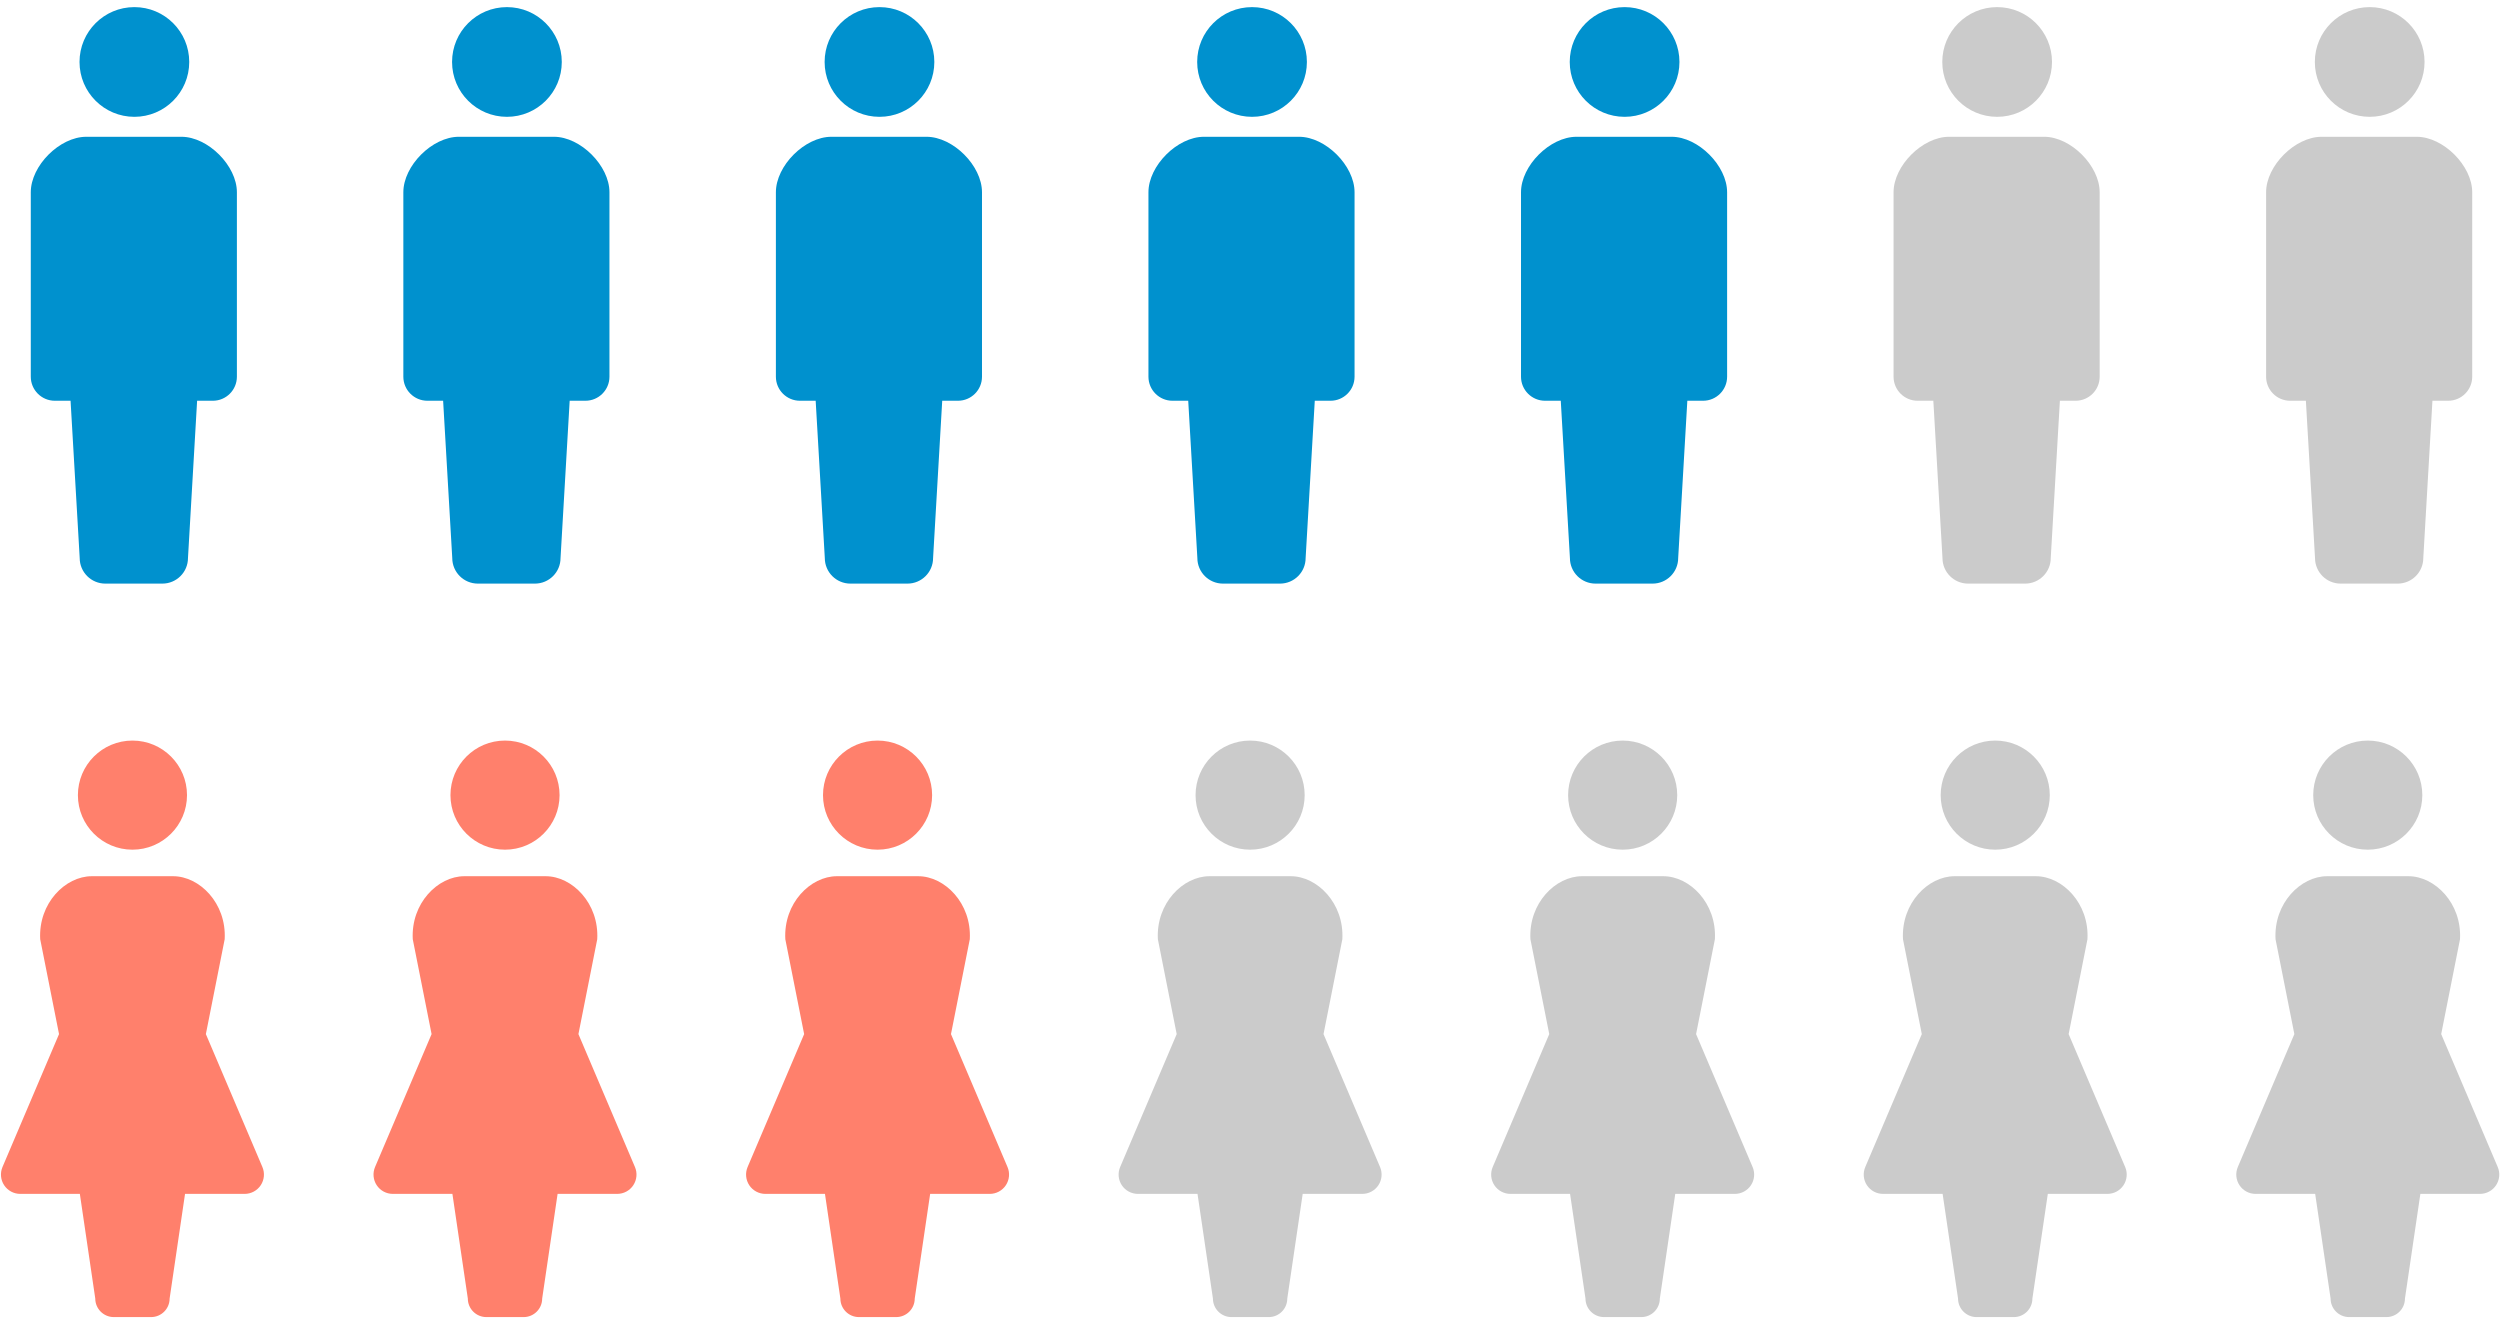
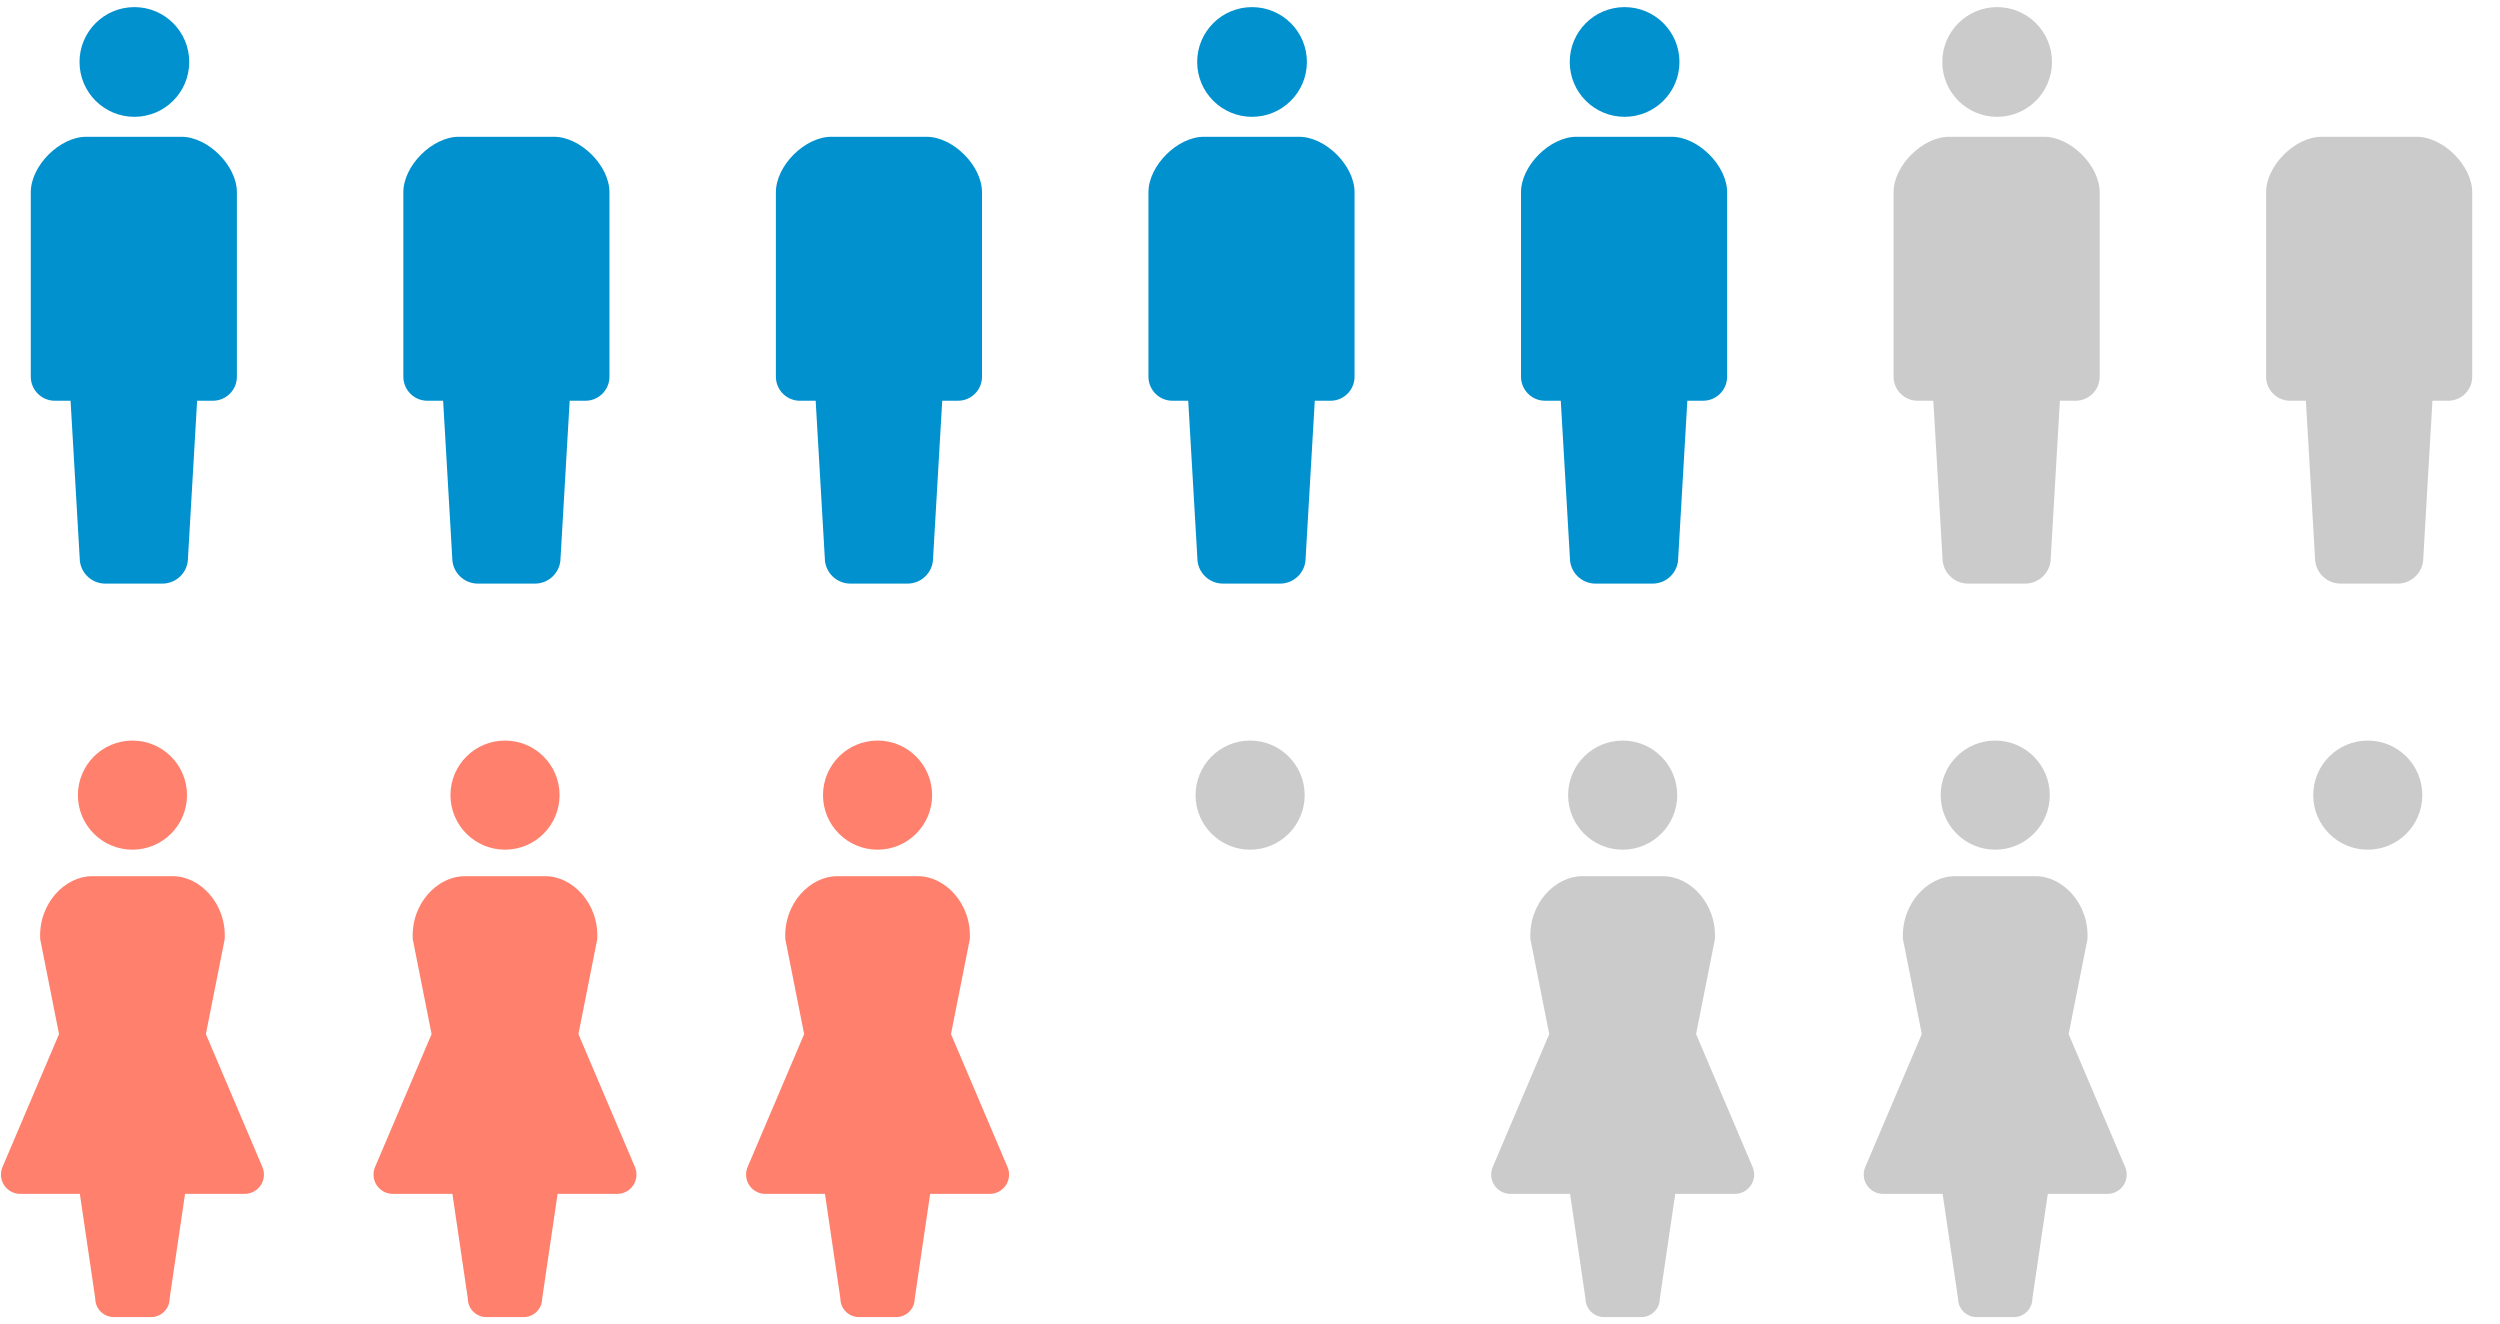
<svg xmlns="http://www.w3.org/2000/svg" version="1.1" id="レイヤー_1" x="0px" y="0px" viewBox="0 0 219 116" style="enable-background:new 0 0 219 116;" xml:space="preserve">
  <g>
    <path style="fill:#FF806C;" d="M11.603,74.432c2.639,0,4.779-2.141,4.779-4.777c0-2.642-2.14-4.781-4.779-4.781   c-2.641,0-4.779,2.139-4.779,4.781C6.824,72.291,8.962,74.432,11.603,74.432" />
    <path style="fill:#FF806C;" d="M22.986,102.232l-4.952-11.644l1.648-8.311c0.171-3.155-2.202-5.521-4.518-5.521H8.04   c-2.315,0-4.688,2.366-4.518,5.521l1.649,8.311l-4.953,11.644c-0.221,0.522-0.167,1.122,0.146,1.595   c0.313,0.473,0.843,0.758,1.411,0.758h5.22l1.35,9.165c0,0.898,0.729,1.627,1.627,1.627h3.26c0.9,0,1.627-0.729,1.627-1.627   l1.35-9.165h5.22c0.568,0,1.098-0.285,1.411-0.758C23.154,103.354,23.209,102.753,22.986,102.232" />
    <path style="fill:#0091CE;" d="M11.772,10.234c2.654,0,4.805-2.152,4.805-4.805c0-2.655-2.151-4.806-4.805-4.806   c-2.655,0-4.806,2.151-4.806,4.806C6.966,8.082,9.117,10.234,11.772,10.234" />
    <path style="fill:#0091CE;" d="M15.89,11.982h-2.179h-1.939h-0.095h-1.94H7.559c-2.329,0-4.862,2.534-4.862,4.862v16.154   c0,1.164,0.943,2.108,2.108,2.108h1.377l0.8,13.775c0,1.239,1.005,2.243,2.244,2.243h0.095h2.356h0.095h2.355h0.096   c1.239,0,2.244-1.004,2.244-2.243l0.8-13.775h1.377c1.165,0,2.108-0.944,2.108-2.108V16.844   C20.752,14.516,18.219,11.982,15.89,11.982" />
    <path style="fill:#FF806C;" d="M44.239,74.432c2.639,0,4.779-2.141,4.779-4.777c0-2.642-2.14-4.781-4.779-4.781   c-2.641,0-4.779,2.139-4.779,4.781C39.46,72.291,41.598,74.432,44.239,74.432" />
    <path style="fill:#FF806C;" d="M55.622,102.232L50.67,90.588l1.648-8.311c0.171-3.155-2.202-5.521-4.518-5.521h-7.124   c-2.315,0-4.688,2.366-4.518,5.521l1.649,8.311l-4.953,11.644c-0.221,0.522-0.167,1.122,0.146,1.595   c0.313,0.473,0.843,0.758,1.411,0.758h5.22l1.35,9.165c0,0.898,0.729,1.627,1.627,1.627h3.26c0.9,0,1.627-0.729,1.627-1.627   l1.35-9.165h5.22c0.568,0,1.098-0.285,1.411-0.758C55.79,103.354,55.845,102.753,55.622,102.232" />
-     <path style="fill:#0091CE;" d="M44.407,10.234c2.654,0,4.805-2.152,4.805-4.805c0-2.655-2.151-4.806-4.805-4.806   c-2.655,0-4.806,2.151-4.806,4.806C39.601,8.082,41.752,10.234,44.407,10.234" />
    <path style="fill:#0091CE;" d="M48.526,11.982h-2.179h-1.939h-0.095h-1.94h-2.178c-2.329,0-4.862,2.534-4.862,4.862v16.154   c0,1.164,0.943,2.108,2.108,2.108h1.377l0.8,13.775c0,1.239,1.005,2.243,2.244,2.243h0.095h2.356h0.095h2.355h0.096   c1.239,0,2.244-1.004,2.244-2.243l0.8-13.775h1.377c1.165,0,2.108-0.944,2.108-2.108V16.844   C53.388,14.516,50.855,11.982,48.526,11.982" />
    <path style="fill:#FF806C;" d="M76.874,74.432c2.639,0,4.779-2.141,4.779-4.777c0-2.642-2.14-4.781-4.779-4.781   c-2.641,0-4.779,2.139-4.779,4.781C72.095,72.291,74.233,74.432,76.874,74.432" />
    <path style="fill:#FF806C;" d="M88.258,102.232l-4.952-11.644l1.648-8.311c0.171-3.155-2.202-5.521-4.518-5.521h-7.124   c-2.315,0-4.688,2.366-4.518,5.521l1.649,8.311l-4.953,11.644c-0.221,0.522-0.167,1.122,0.146,1.595   c0.313,0.473,0.843,0.758,1.411,0.758h5.22l1.35,9.165c0,0.898,0.729,1.627,1.627,1.627h3.26c0.9,0,1.627-0.729,1.627-1.627   l1.35-9.165h5.22c0.568,0,1.098-0.285,1.411-0.758C88.426,103.354,88.481,102.753,88.258,102.232" />
-     <path style="fill:#0091CE;" d="M77.043,10.234c2.654,0,4.805-2.152,4.805-4.805c0-2.655-2.151-4.806-4.805-4.806   c-2.655,0-4.806,2.151-4.806,4.806C72.237,8.082,74.388,10.234,77.043,10.234" />
    <path style="fill:#0091CE;" d="M81.161,11.982h-2.179h-1.939h-0.095h-1.94H72.83c-2.329,0-4.862,2.534-4.862,4.862v16.154   c0,1.164,0.943,2.108,2.108,2.108h1.377l0.8,13.775c0,1.239,1.005,2.243,2.244,2.243h0.095h2.356h0.095h2.355h0.096   c1.239,0,2.244-1.004,2.244-2.243l0.8-13.775h1.377c1.165,0,2.108-0.944,2.108-2.108V16.844   C86.023,14.516,83.49,11.982,81.161,11.982" />
    <path style="fill:#CBCBCB;" d="M109.51,74.432c2.639,0,4.779-2.141,4.779-4.777c0-2.642-2.14-4.781-4.779-4.781   c-2.641,0-4.779,2.139-4.779,4.781C104.731,72.291,106.869,74.432,109.51,74.432" />
-     <path style="fill:#CBCBCB;" d="M120.893,102.232l-4.952-11.644l1.648-8.311c0.171-3.155-2.203-5.521-4.518-5.521h-7.124   c-2.315,0-4.688,2.366-4.518,5.521l1.649,8.311l-4.953,11.644c-0.222,0.522-0.167,1.122,0.146,1.595   c0.313,0.473,0.843,0.758,1.411,0.758h5.22l1.35,9.165c0,0.898,0.729,1.627,1.627,1.627h3.26c0.9,0,1.627-0.729,1.627-1.627   l1.35-9.165h5.22c0.568,0,1.098-0.285,1.411-0.758C121.061,103.354,121.116,102.753,120.893,102.232" />
    <path style="fill:#0091CE;" d="M109.679,10.234c2.654,0,4.805-2.152,4.805-4.805c0-2.655-2.151-4.806-4.805-4.806   c-2.655,0-4.806,2.151-4.806,4.806C104.873,8.082,107.024,10.234,109.679,10.234" />
    <path style="fill:#0091CE;" d="M113.797,11.982h-2.179h-1.939h-0.095h-1.94h-2.178c-2.329,0-4.862,2.534-4.862,4.862v16.154   c0,1.164,0.943,2.108,2.108,2.108h1.377l0.8,13.775c0,1.239,1.005,2.243,2.244,2.243h0.095h2.356h0.095h2.355h0.096   c1.238,0,2.243-1.004,2.243-2.243l0.801-13.775h1.377c1.165,0,2.108-0.944,2.108-2.108V16.844   C118.659,14.516,116.126,11.982,113.797,11.982" />
    <path style="fill:#CBCBCB;" d="M142.146,74.432c2.639,0,4.779-2.141,4.779-4.777c0-2.642-2.14-4.781-4.779-4.781   c-2.641,0-4.779,2.139-4.779,4.781C137.367,72.291,139.505,74.432,142.146,74.432" />
    <path style="fill:#CBCBCB;" d="M153.529,102.232l-4.952-11.644l1.648-8.311c0.171-3.155-2.203-5.521-4.518-5.521h-7.124   c-2.315,0-4.688,2.366-4.518,5.521l1.649,8.311l-4.953,11.644c-0.222,0.522-0.167,1.122,0.146,1.595   c0.313,0.473,0.843,0.758,1.411,0.758h5.22l1.35,9.165c0,0.898,0.729,1.627,1.627,1.627h3.26c0.9,0,1.627-0.729,1.627-1.627   l1.35-9.165h5.22c0.568,0,1.098-0.285,1.411-0.758C153.697,103.354,153.752,102.753,153.529,102.232" />
    <path style="fill:#0091CE;" d="M142.315,10.234c2.654,0,4.805-2.152,4.805-4.805c0-2.655-2.151-4.806-4.805-4.806   c-2.655,0-4.806,2.151-4.806,4.806C137.509,8.082,139.66,10.234,142.315,10.234" />
    <path style="fill:#0091CE;" d="M146.433,11.982h-2.179h-1.939h-0.095h-1.94h-2.178c-2.329,0-4.862,2.534-4.862,4.862v16.154   c0,1.164,0.943,2.108,2.108,2.108h1.376l0.801,13.775c0,1.239,1.005,2.243,2.244,2.243h0.095h2.356h0.095h2.355h0.096   c1.238,0,2.243-1.004,2.243-2.243l0.801-13.775h1.377c1.165,0,2.108-0.944,2.108-2.108V16.844   C151.295,14.516,148.762,11.982,146.433,11.982" />
    <path style="fill:#CBCBCB;" d="M174.782,74.432c2.639,0,4.779-2.141,4.779-4.777c0-2.642-2.14-4.781-4.779-4.781   c-2.641,0-4.779,2.139-4.779,4.781C170.003,72.291,172.141,74.432,174.782,74.432" />
    <path style="fill:#CBCBCB;" d="M186.165,102.232l-4.952-11.644l1.648-8.311c0.171-3.155-2.203-5.521-4.518-5.521h-7.124   c-2.315,0-4.688,2.366-4.518,5.521l1.649,8.311l-4.953,11.644c-0.222,0.522-0.167,1.122,0.146,1.595   c0.313,0.473,0.843,0.758,1.411,0.758h5.22l1.35,9.165c0,0.898,0.729,1.627,1.627,1.627h3.26c0.9,0,1.627-0.729,1.627-1.627   l1.35-9.165h5.22c0.568,0,1.098-0.285,1.411-0.758C186.333,103.354,186.388,102.753,186.165,102.232" />
    <path style="fill:#CBCBCB;" d="M174.95,10.234c2.654,0,4.805-2.152,4.805-4.805c0-2.655-2.151-4.806-4.805-4.806   c-2.655,0-4.806,2.151-4.806,4.806C170.144,8.082,172.295,10.234,174.95,10.234" />
    <path style="fill:#CBCBCB;" d="M179.069,11.982h-2.179h-1.939h-0.095h-1.94h-2.178c-2.329,0-4.862,2.534-4.862,4.862v16.154   c0,1.164,0.943,2.108,2.108,2.108h1.376l0.801,13.775c0,1.239,1.005,2.243,2.244,2.243h0.095h2.356h0.095h2.355h0.096   c1.238,0,2.243-1.004,2.243-2.243l0.801-13.775h1.377c1.165,0,2.108-0.944,2.108-2.108V16.844   C183.931,14.516,181.397,11.982,179.069,11.982" />
    <path style="fill:#CBCBCB;" d="M207.417,74.432c2.639,0,4.778-2.141,4.778-4.777c0-2.642-2.139-4.781-4.778-4.781   c-2.641,0-4.779,2.139-4.779,4.781C202.638,72.291,204.776,74.432,207.417,74.432" />
-     <path style="fill:#CBCBCB;" d="M218.801,102.232l-4.952-11.644l1.648-8.311c0.171-3.155-2.203-5.521-4.518-5.521h-7.124   c-2.315,0-4.688,2.366-4.518,5.521l1.649,8.311l-4.953,11.644c-0.222,0.522-0.167,1.122,0.146,1.595   c0.313,0.473,0.843,0.758,1.411,0.758h5.22l1.35,9.165c0,0.898,0.729,1.627,1.627,1.627h3.26c0.9,0,1.627-0.729,1.627-1.627   l1.35-9.165h5.22c0.568,0,1.098-0.285,1.411-0.758C218.969,103.354,219.024,102.753,218.801,102.232" />
-     <path style="fill:#CBCBCB;" d="M207.586,10.234c2.654,0,4.805-2.152,4.805-4.805c0-2.655-2.151-4.806-4.805-4.806   c-2.655,0-4.806,2.151-4.806,4.806C202.78,8.082,204.931,10.234,207.586,10.234" />
    <path style="fill:#CBCBCB;" d="M211.704,11.982h-2.179h-1.939h-0.095h-1.94h-2.178c-2.329,0-4.862,2.534-4.862,4.862v16.154   c0,1.164,0.943,2.108,2.108,2.108h1.376l0.801,13.775c0,1.239,1.005,2.243,2.244,2.243h0.095h2.356h0.095h2.355h0.096   c1.238,0,2.243-1.004,2.243-2.243l0.801-13.775h1.377c1.165,0,2.108-0.944,2.108-2.108V16.844   C216.566,14.516,214.032,11.982,211.704,11.982" />
  </g>
</svg>